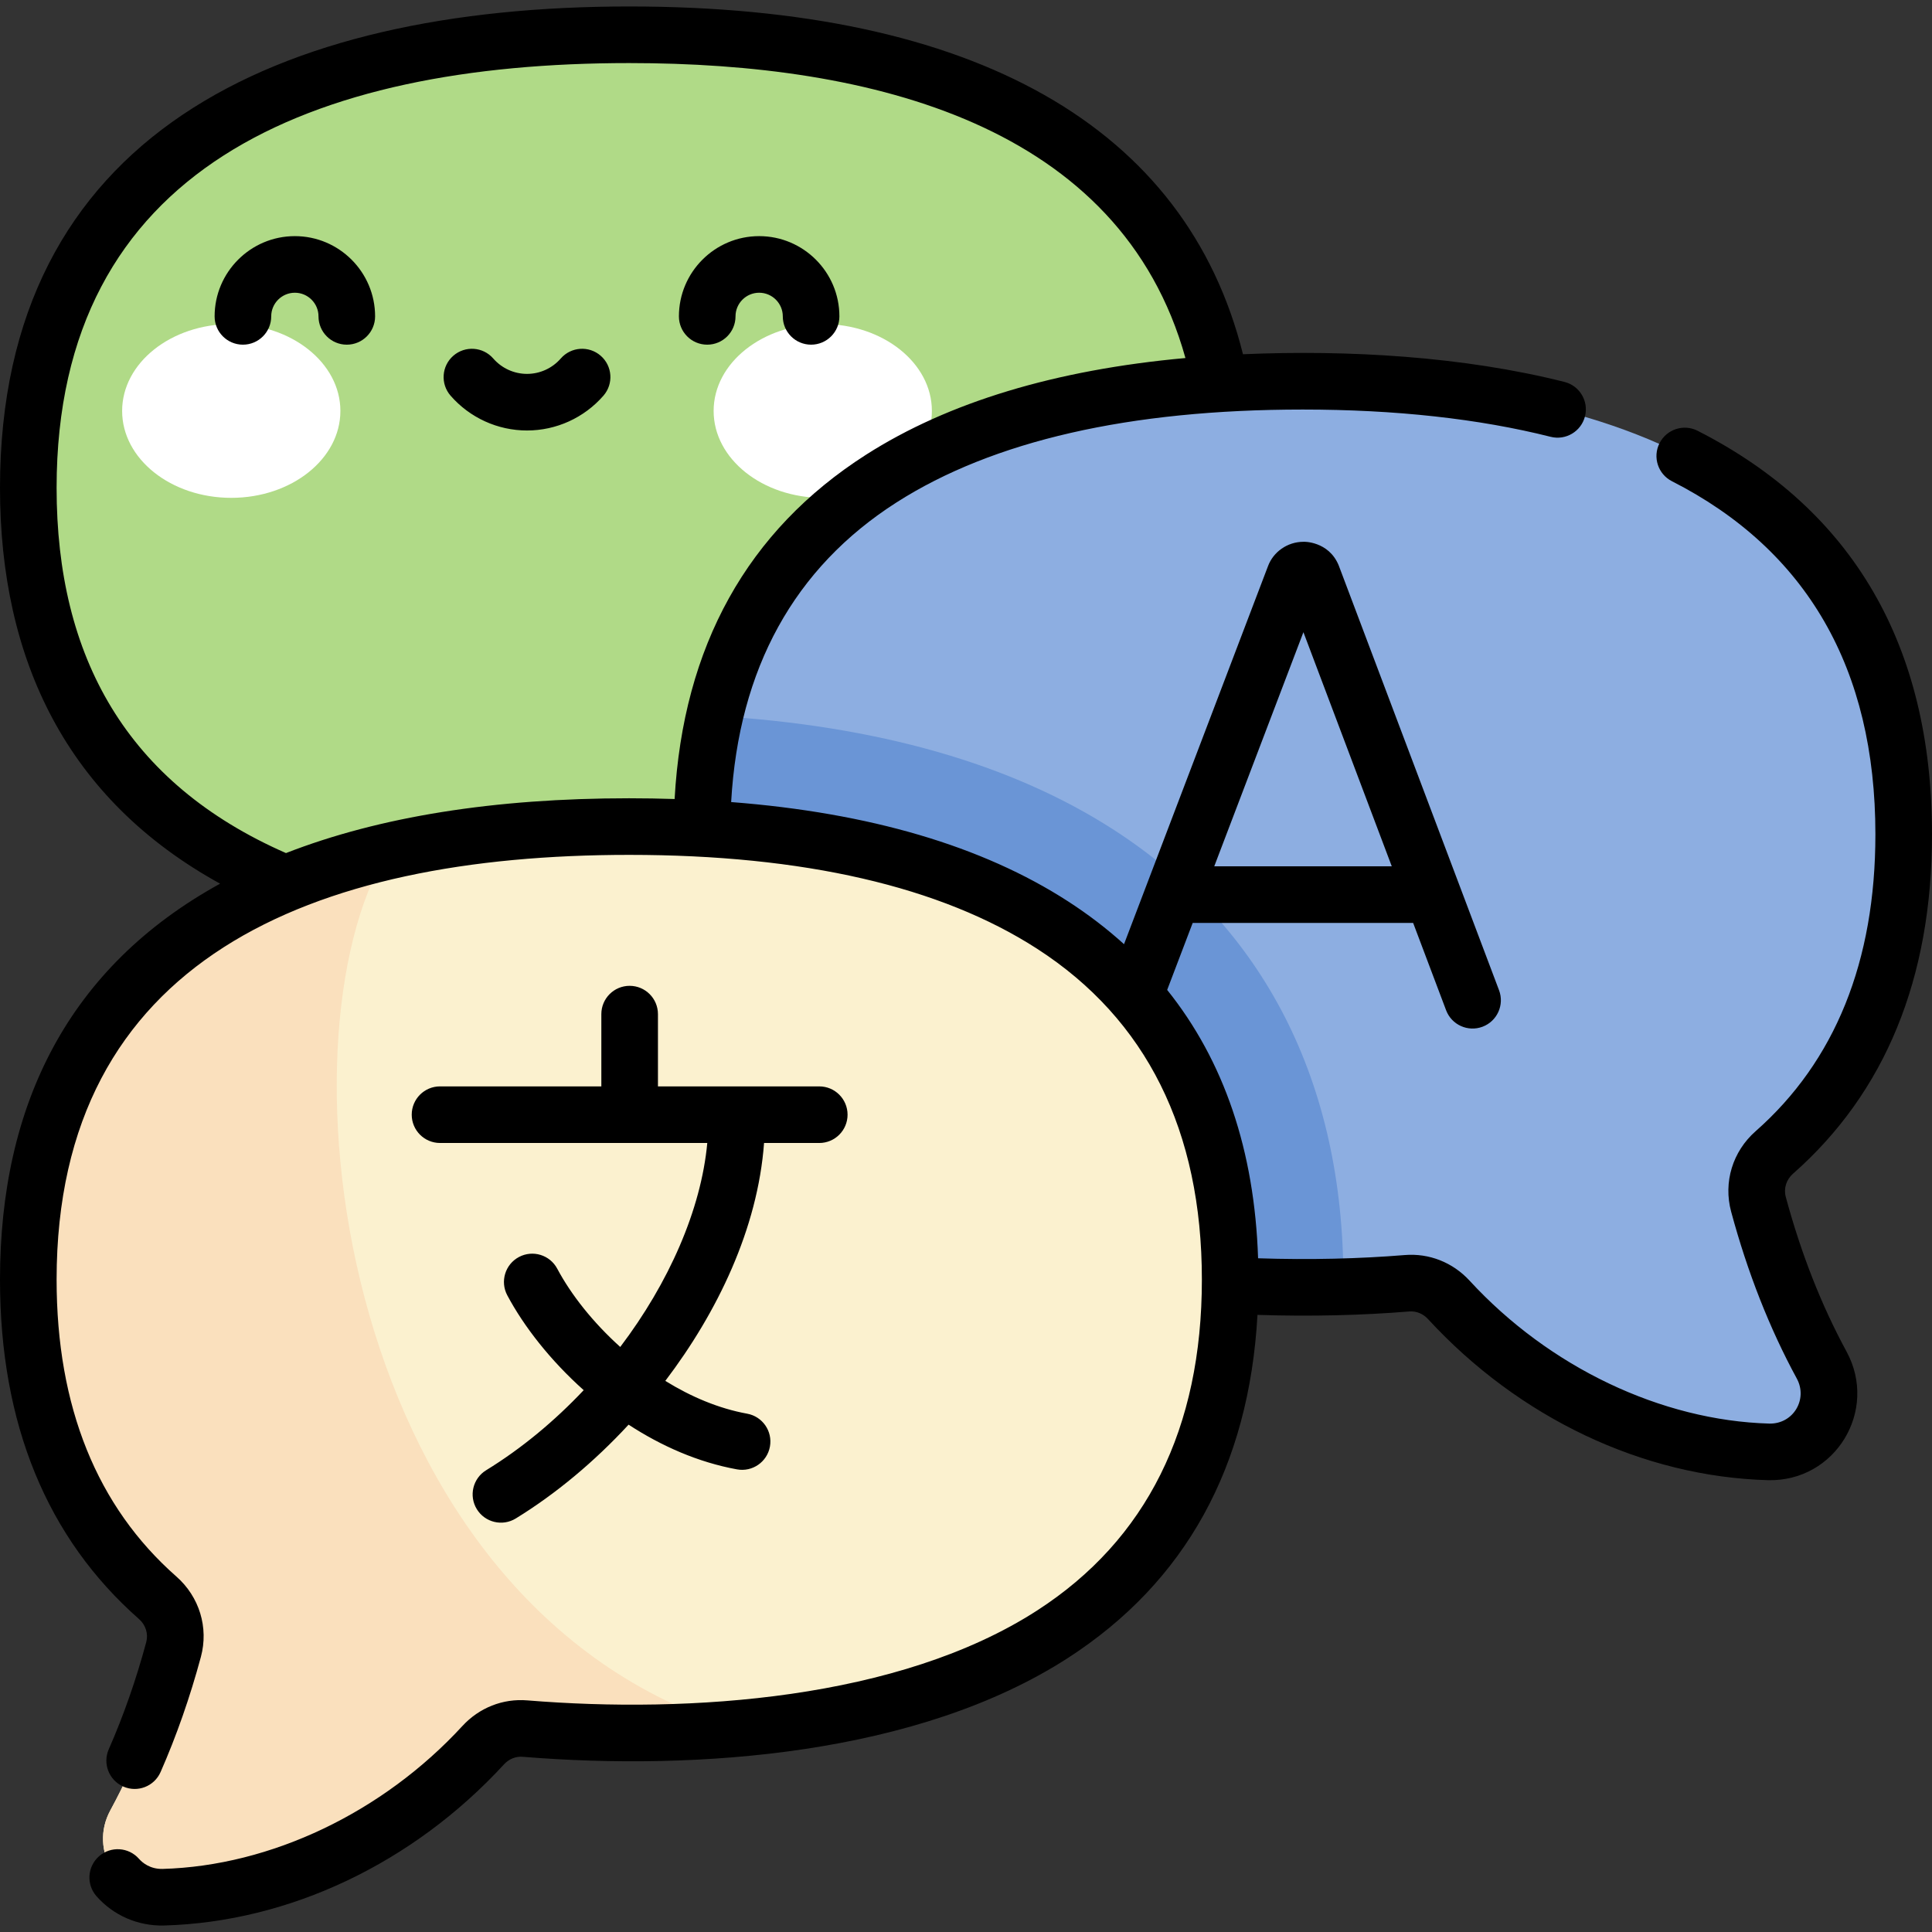
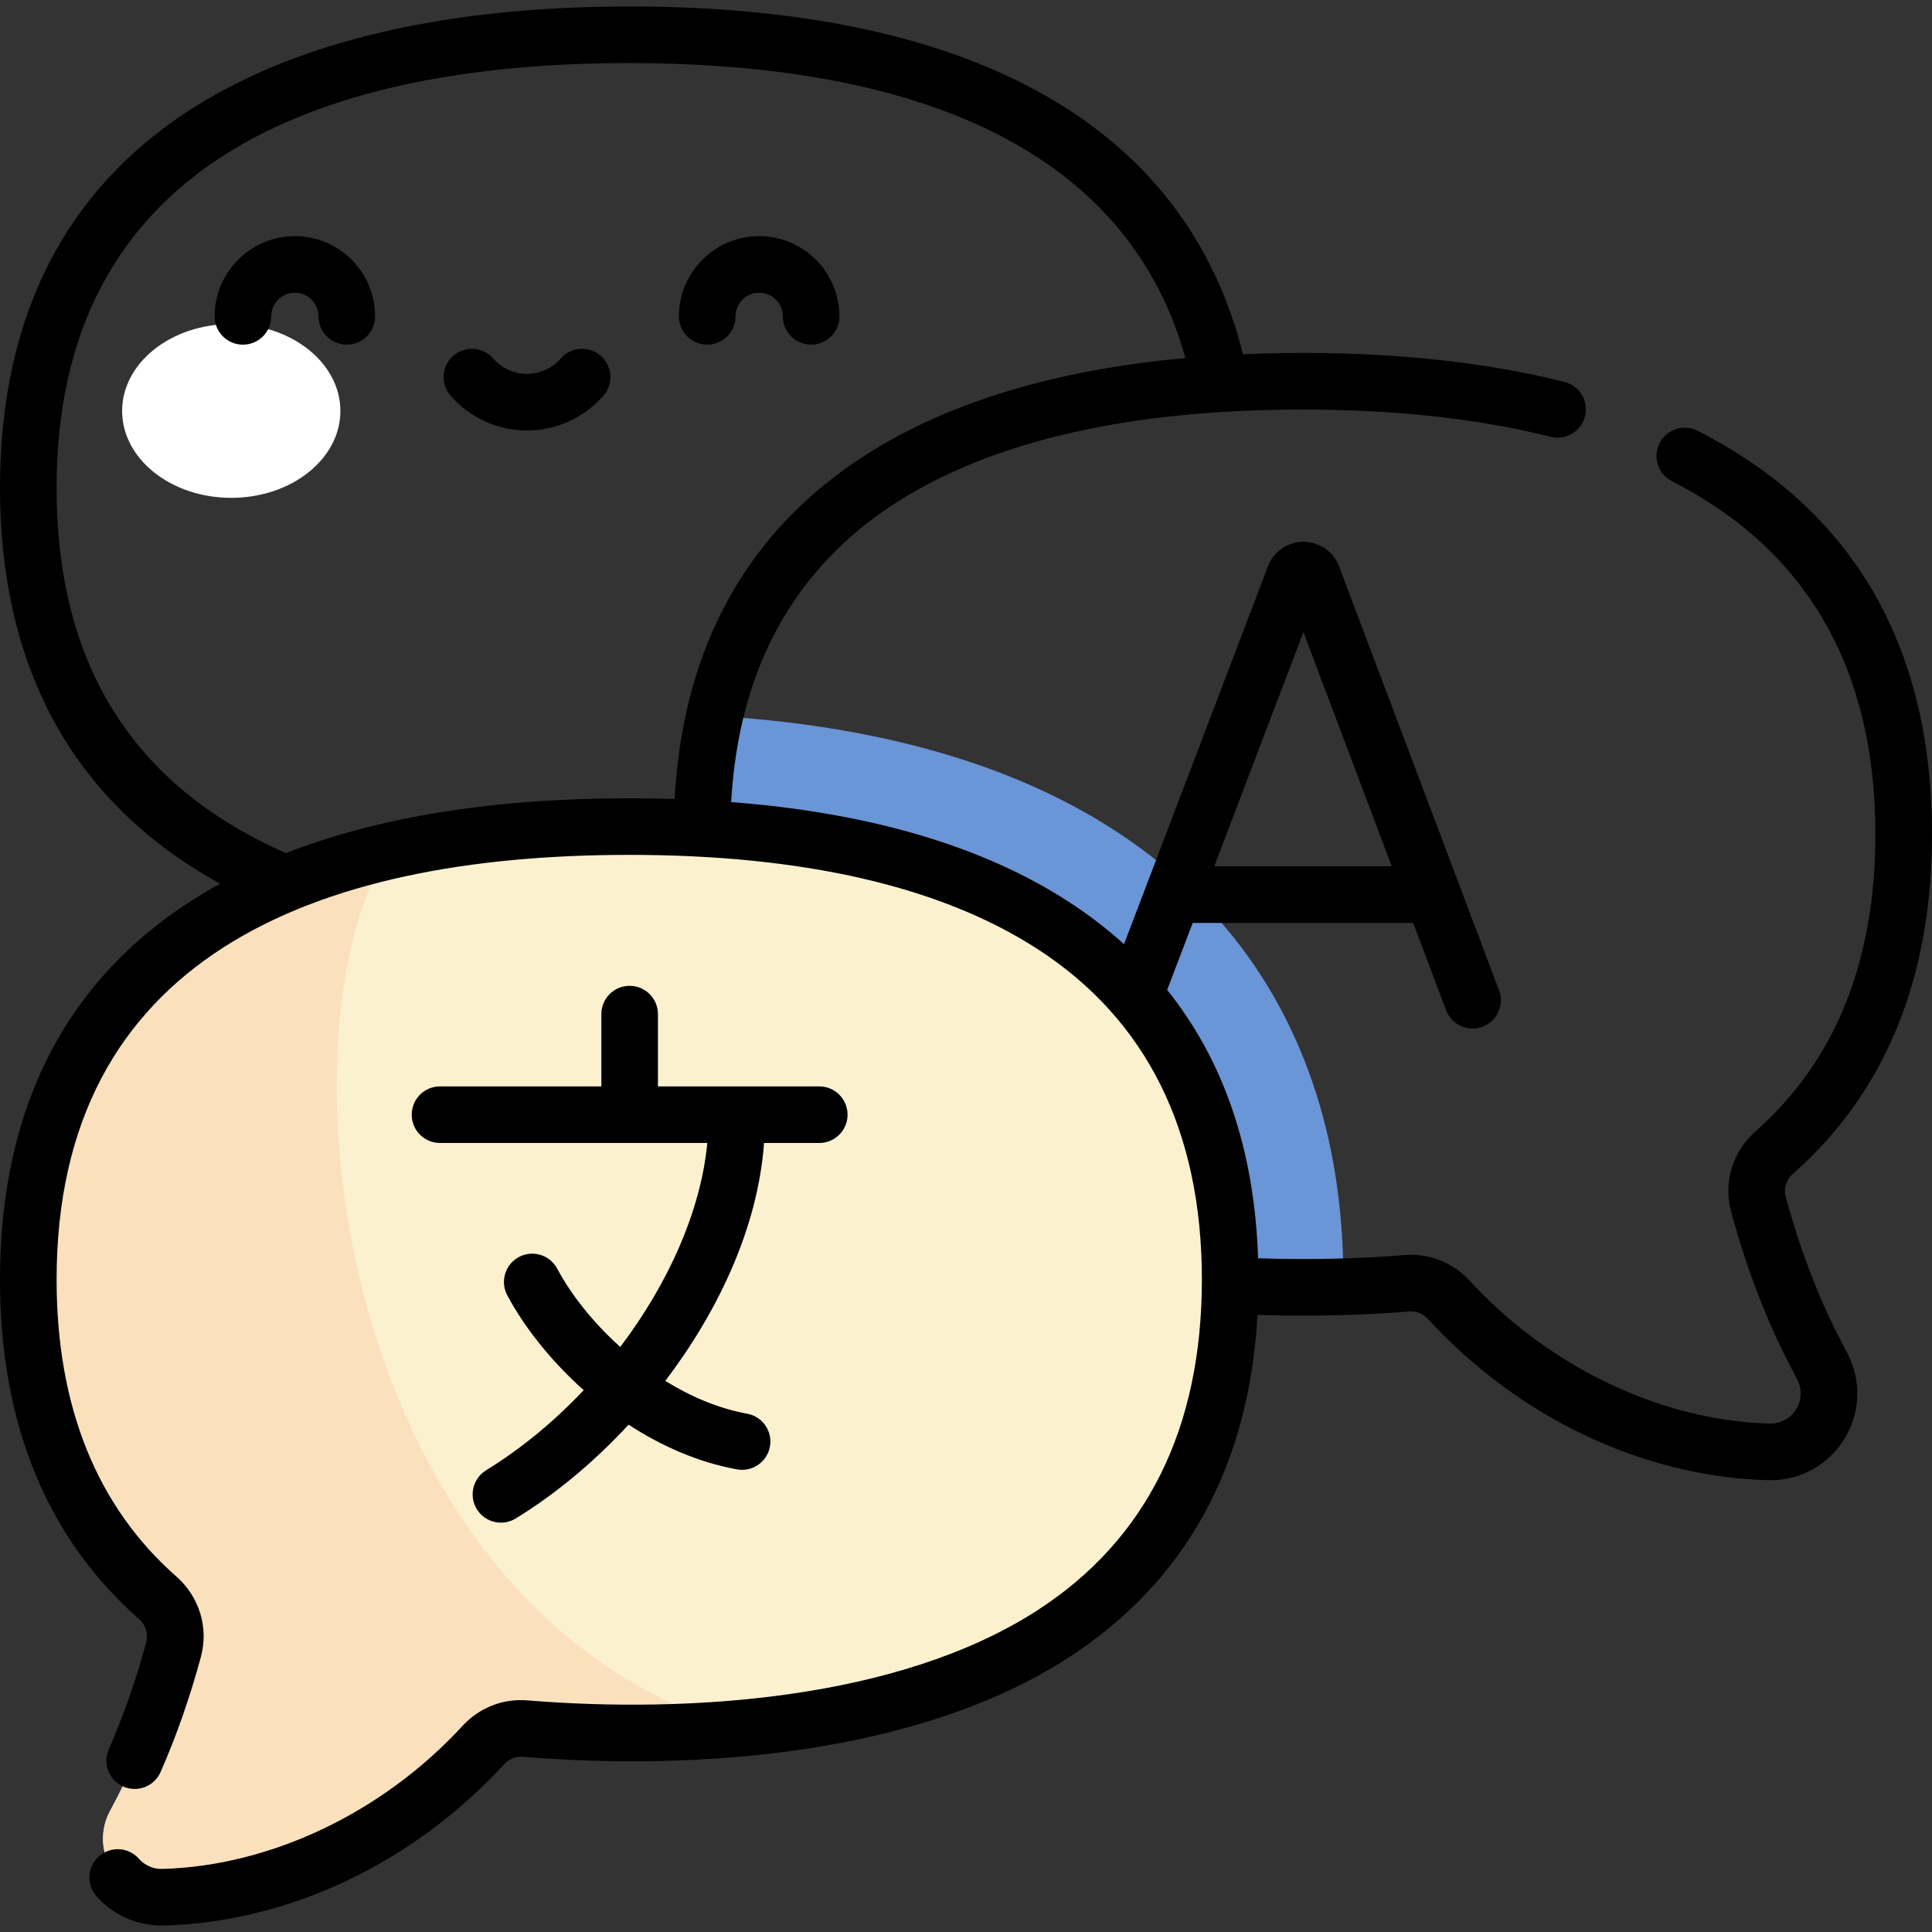
<svg xmlns="http://www.w3.org/2000/svg" id="Capa_1" height="512" viewBox="0 0 512 512" width="512">
  <rect x="0" y="0" width="512" height="512" fill="#333333" stroke="none" />
  <g>
-     <path d="m166.754 9.214c86.869 0 159.254 29.599 159.254 120.065 0 38.156-12.883 65.477-34.294 84.322-3.887 3.422-5.547 8.713-4.199 13.713 3.789 14.056 9.256 28.83 16.757 42.623 5.753 10.58-2.014 23.343-14.053 23.008-29.13-.811-60.932-14.378-84.766-40.289-2.836-3.084-6.895-4.739-11.071-4.398-8.991.735-18.223 1.085-27.628 1.085-86.869 0-159.254-29.599-159.254-120.065 0-90.465 72.385-120.064 159.254-120.064z" fill="#b0da87" />
    <g>
      <g fill="#fff">
        <ellipse cx="61.286" cy="108.904" rx="28.92" ry="23.03" />
-         <ellipse cx="218.039" cy="108.904" rx="28.919" ry="23.03" />
      </g>
    </g>
-     <path d="m345.246 101.034c86.869 0 159.254 29.599 159.254 120.065 0 38.156-12.884 65.477-34.294 84.322-3.887 3.422-5.547 8.713-4.199 13.713 3.789 14.056 9.256 28.83 16.757 42.623 5.753 10.58-2.014 23.343-14.053 23.008-29.13-.811-60.932-14.378-84.766-40.289-2.836-3.084-6.895-4.739-11.071-4.397-8.991.735-18.223 1.085-27.628 1.085-86.869 0-159.254-29.599-159.254-120.065s72.385-120.065 159.254-120.065z" fill="#8daee1" />
    <path d="m295.237 219.96c-27.149-17.541-62.705-27.68-105.903-30.249-2.187 9.537-3.342 19.977-3.342 31.388 0 90.466 72.385 120.065 159.254 120.065 3.609 0 7.184-.069 10.738-.174.006-.626.024-1.246.024-1.874 0-52.266-21.014-93.469-60.771-119.156z" fill="#6a95d6" />
    <path d="m166.754 219.05c-86.869 0-159.254 29.599-159.254 120.065 0 38.156 12.884 65.477 34.294 84.322 3.887 3.422 5.547 8.713 4.199 13.713-3.789 14.056-9.256 28.83-16.757 42.623-5.753 10.58 2.014 23.343 14.053 23.008 29.13-.811 60.932-14.378 84.767-40.289 2.837-3.084 6.895-4.739 11.071-4.398 8.991.735 18.223 1.085 27.628 1.085 86.869 0 159.254-29.599 159.254-120.065-.001-90.465-72.386-120.064-159.255-120.064z" fill="#fbf1cf" />
    <path d="m102.782 225.649c-55.721 12.983-95.282 46.591-95.282 113.466 0 38.156 12.884 65.477 34.294 84.322 3.887 3.422 5.547 8.713 4.199 13.713-3.789 14.056-9.256 28.83-16.757 42.623-5.753 10.58 2.014 23.343 14.053 23.008 29.13-.811 60.932-14.378 84.767-40.289 2.837-3.084 6.895-4.739 11.071-4.398 8.991.735 18.223 1.085 27.628 1.085 9.686 0 19.191-.371 28.437-1.15-105.843-32.457-122.942-182.529-92.41-232.38z" fill="#fae0bd" />
    <path d="m78.141 62.578c-11.726 0-21.266 9.539-21.266 21.265 0 4.143 3.357 7.5 7.5 7.5s7.5-3.357 7.5-7.5c0-3.454 2.811-6.265 6.266-6.265 3.454 0 6.265 2.811 6.265 6.265 0 4.143 3.357 7.5 7.5 7.5s7.5-3.357 7.5-7.5c-.001-11.726-9.54-21.265-21.265-21.265zm81.049 31.699c-3.122-2.722-7.861-2.397-10.581.728-2.259 2.592-5.52 4.079-8.946 4.079-3.427 0-6.689-1.487-8.947-4.079-2.72-3.124-7.459-3.449-10.581-.728-3.123 2.721-3.449 7.458-.728 10.581 5.107 5.863 12.491 9.226 20.256 9.226s15.147-3.362 20.255-9.226c2.722-3.123 2.396-7.86-.728-10.581zm63.26-10.435c0-11.726-9.54-21.265-21.266-21.265s-21.265 9.539-21.265 21.265c0 4.143 3.357 7.5 7.5 7.5s7.5-3.357 7.5-7.5c0-3.454 2.811-6.265 6.265-6.265 3.455 0 6.266 2.811 6.266 6.265 0 4.143 3.357 7.5 7.5 7.5s7.5-3.357 7.5-7.5zm-55.588 177.412c-4.143 0-7.5 3.358-7.5 7.5v19.149h-42.75c-4.143 0-7.5 3.358-7.5 7.5 0 4.143 3.357 7.5 7.5 7.5h70.825c-1.635 17.691-10.19 37.072-23.064 54.056-7.171-6.447-13.002-13.806-16.701-20.747-1.948-3.655-6.489-5.04-10.146-3.092-3.655 1.948-5.039 6.491-3.092 10.147 4.404 8.263 11.416 17.249 20.251 25.141-7.724 8.19-16.464 15.461-25.852 21.222-3.53 2.167-4.636 6.785-2.47 10.315 2.171 3.537 6.792 4.632 10.315 2.47 10.649-6.535 20.834-15.05 29.907-24.866 8.657 5.649 18.393 9.968 28.734 11.85 4.045.739 7.975-1.936 8.722-6.036.741-4.076-1.961-7.98-6.036-8.722-7.571-1.377-14.939-4.514-21.69-8.693 13.817-18.191 24.496-40.354 26.168-63.044h14.63c4.143 0 7.5-3.357 7.5-7.5 0-4.142-3.357-7.5-7.5-7.5h-42.749v-19.149c-.002-4.144-3.359-7.501-7.502-7.501zm306.386 55.927c-.597-2.217.136-4.566 1.914-6.131 24.444-21.516 36.838-51.781 36.838-89.952 0-49.969-20.899-85.947-62.117-106.939-3.689-1.877-8.206-.411-10.087 3.28-1.88 3.69-.411 8.207 3.28 10.087 35.781 18.223 53.924 49.705 53.924 93.572 0 33.672-10.682 60.148-31.748 78.692-6.096 5.365-8.581 13.525-6.486 21.295 4.34 16.102 10.197 30.991 17.409 44.253 2.958 5.443-.889 12.041-7.255 11.929-28.675-.798-58.378-14.955-79.456-37.869-4.459-4.849-10.728-7.33-17.2-6.795-11.9.972-25.103 1.315-38.858.855-.936-28.5-9.006-52.295-24.092-71.12l6.762-17.754h58.422l8.732 23.139c1.464 3.88 5.794 5.829 9.665 4.368 3.875-1.462 5.831-5.789 4.368-9.665-42.864-113.579-42.401-112.362-42.495-112.597-2.674-6.5-9.436-6.279-9.336-6.247-4.307.004-8.006 2.722-9.391 6.437l-38.162 100.2c-4.525-4.095-9.472-7.886-14.851-11.361-22.695-14.663-52.644-23.474-89.266-26.303 2.009-35.385 16.718-62.085 43.823-79.408 25.556-16.332 61.778-24.613 107.661-24.613 24.572 0 46.675 2.431 65.692 7.226 4.013 1.015 8.093-1.423 9.105-5.439 1.013-4.016-1.423-8.093-5.439-9.105-26.844-6.768-57.321-8.542-85.202-7.34-15.048-60.325-71.1-92.161-162.649-92.161-93.455-.001-166.753 34.088-166.753 127.564 0 45.688 17.807 82.611 58.329 104.904-40.154 22.074-58.329 58.562-58.329 104.932 0 38.173 12.394 68.436 36.838 89.951 1.778 1.566 2.512 3.915 1.914 6.132-2.682 9.948-6.021 19.494-9.927 28.373-1.668 3.792.054 8.217 3.846 9.885 3.79 1.67 8.217-.053 9.885-3.846 4.208-9.568 7.802-19.833 10.679-30.508 2.095-7.77-.391-15.929-6.485-21.295-21.068-18.543-31.75-45.018-31.75-78.692 0-84.727 67.382-112.564 151.754-112.564 46.172 0 82.554 8.38 108.133 24.907 28.945 18.701 43.622 48.193 43.622 87.657s-14.677 68.956-43.622 87.657c-36.634 23.67-92.207 27.354-135.148 23.848-6.471-.537-12.743 1.946-17.202 6.795-21.077 22.913-50.78 37.07-79.456 37.869-3.28.073-5.332-1.636-6.246-2.675-2.733-3.111-7.473-3.419-10.584-.684-3.112 2.733-3.418 7.473-.684 10.584 4.473 5.092 10.976 7.954 17.932 7.768 33.128-.923 65.96-16.489 90.077-42.709 1.309-1.421 3.102-2.148 4.941-2 46.63 3.813 104.917-.617 144.511-26.197 31.129-20.113 47.988-50.672 50.218-90.913 14.213.467 27.878.105 40.241-.906 1.824-.147 3.631.579 4.939 2 24.118 26.221 56.95 41.787 90.077 42.709 17.905.465 29.34-18.472 20.85-34.088-6.652-12.231-12.07-26.023-16.105-40.992zm-127.828-149.644 23.416 62.048h-47.048zm-178.666 44.013c-35.761 0-66.219 4.878-90.967 14.523-42.22-18.508-60.787-51.962-60.787-96.794 0-84.727 67.379-112.565 151.754-112.565 64.39 0 130.208 16.415 147.4 78.168-34.485 3.13-62.871 11.71-84.646 25.626-31.45 20.099-48.478 50.778-50.727 91.239-3.942-.127-7.947-.197-12.027-.197z" />
  </g>
</svg>